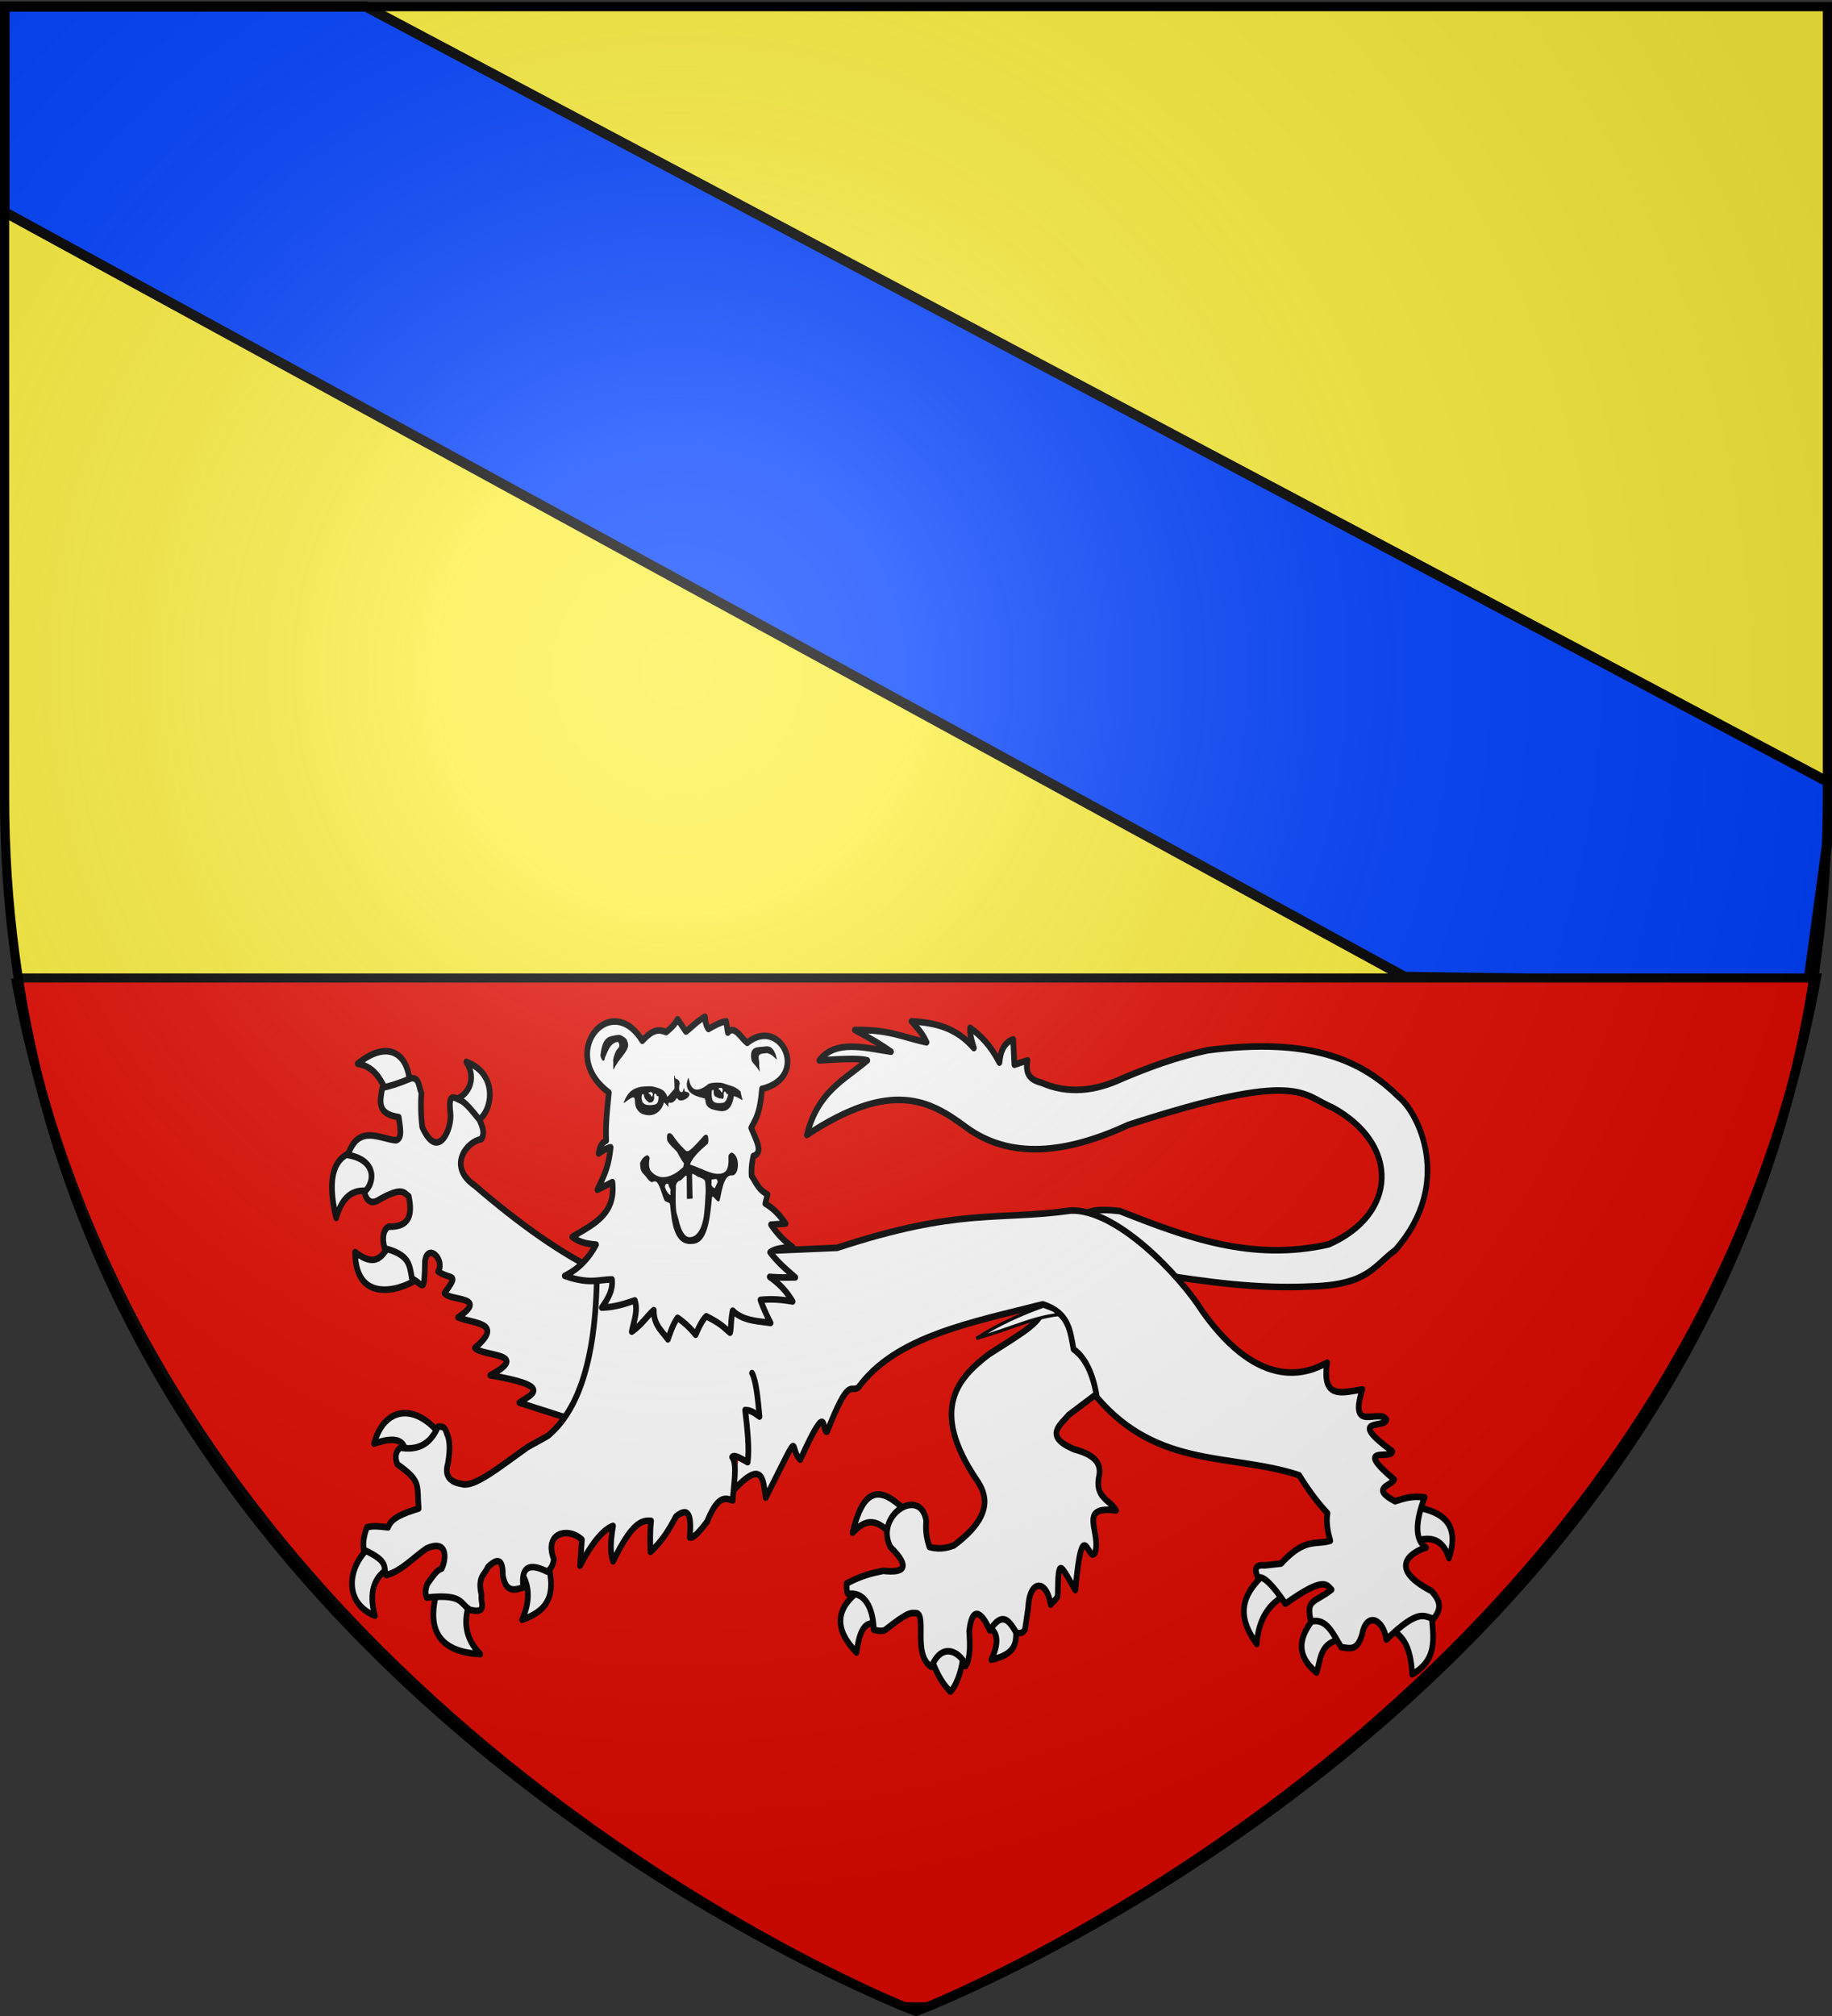
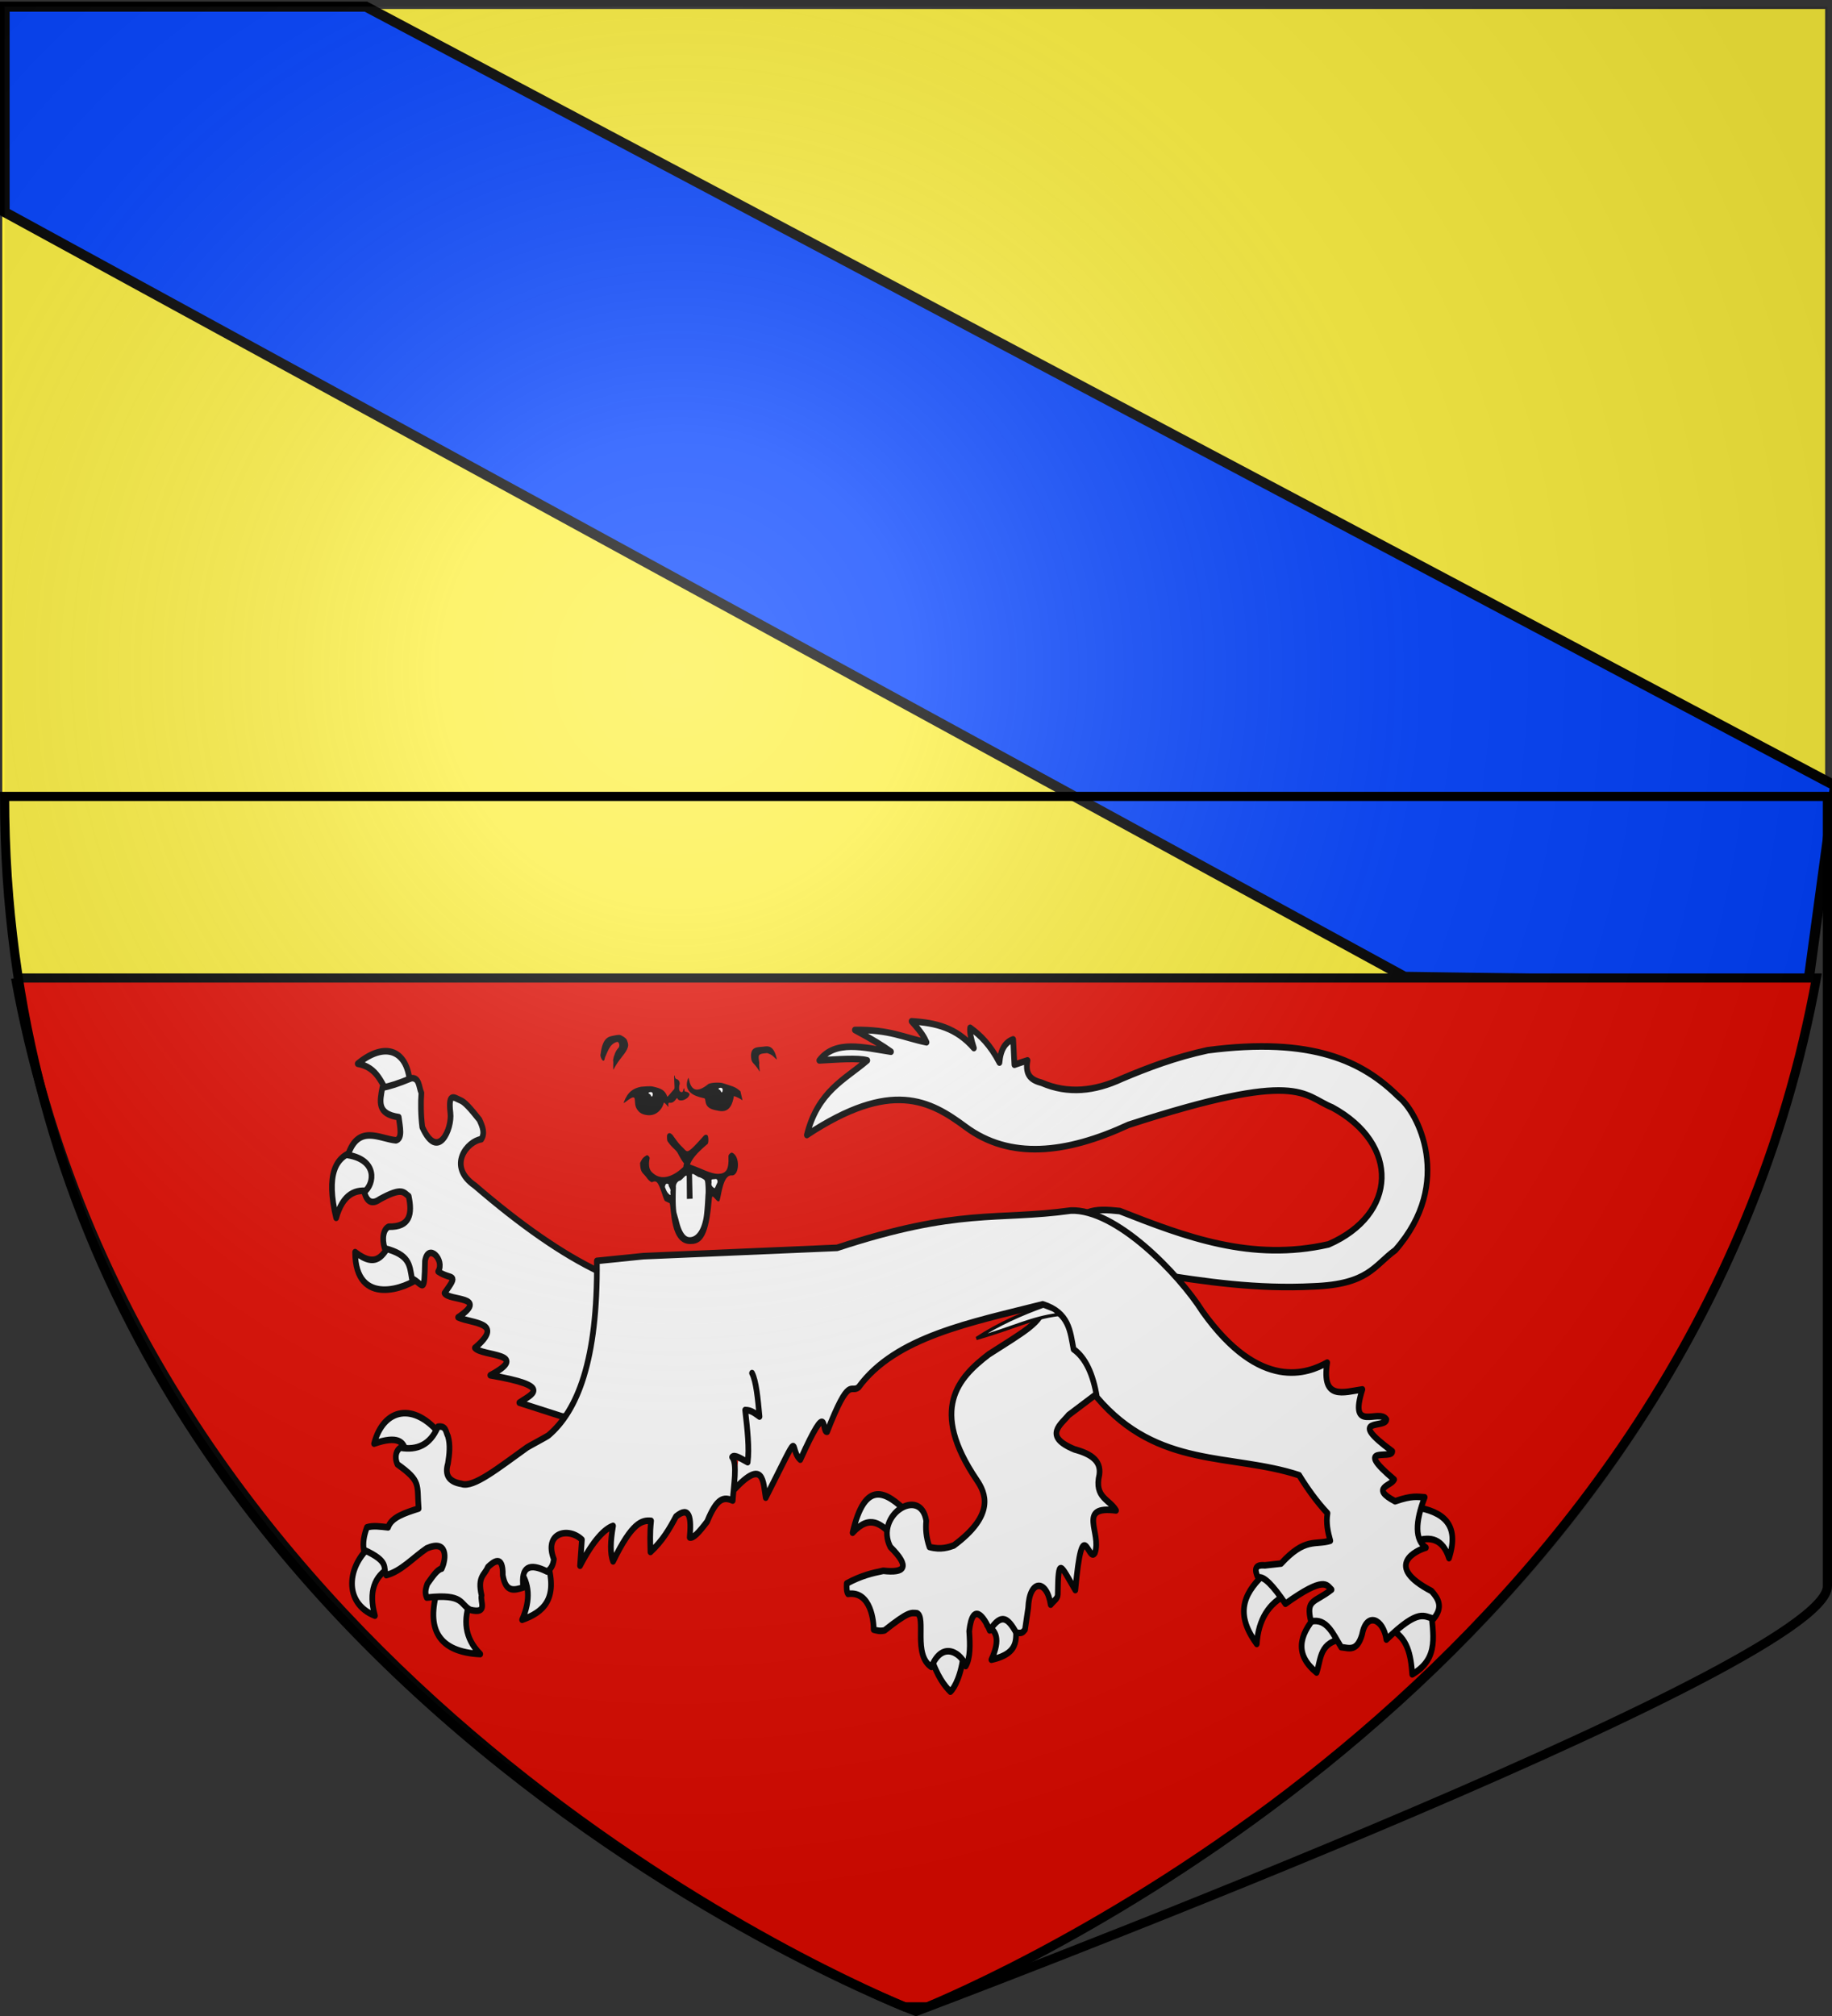
<svg xmlns="http://www.w3.org/2000/svg" xmlns:xlink="http://www.w3.org/1999/xlink" width="600" height="660" version="1.0">
  <rect width="100%" height="100%" fill="#333333" stroke="none" />
  <defs>
    <radialGradient xlink:href="#a" id="b" cx="221.445" cy="226.331" r="300" fx="221.445" fy="226.331" gradientTransform="matrix(1.353 0 0 1.349 -77.63 -85.747)" gradientUnits="userSpaceOnUse" />
    <linearGradient id="a">
      <stop offset="0" style="stop-color:white;stop-opacity:.314" />
      <stop offset=".19" style="stop-color:white;stop-opacity:.251" />
      <stop offset=".6" style="stop-color:#6b6b6b;stop-opacity:.125" />
      <stop offset="1" style="stop-color:black;stop-opacity:.125" />
    </linearGradient>
  </defs>
  <g style="opacity:1;display:inline">
    <path d="M.75 2.938v258.53c0 24.894 2.293 48.482 6.438 70.782h584.125c4.144-22.3 6.437-45.888 6.437-70.781V2.938H.75zM591.313 332.25zm-584.125 0z" style="fill:#fcef3c;fill-opacity:1;fill-rule:evenodd;stroke:none;stroke-width:1px;stroke-linecap:butt;stroke-linejoin:miter;stroke-opacity:1" />
    <g style="fill:#5ab532;fill-opacity:1">
      <path d="M827.778 501.27c11.45-7.974 26.003-.615 22.406-21.477l-1.76-1.597c-17.51-4.908-13.494 10.82-20.646 23.074z" style="fill:#5ab532;fill-opacity:1;fill-rule:evenodd;stroke:#000;stroke-width:2.513;stroke-linecap:butt;stroke-linejoin:round;stroke-miterlimit:4;stroke-dasharray:none;stroke-opacity:1" transform="scale(.871 -.871) rotate(-30 -1089.274 969.006)" />
      <path d="M852.176 475.647c-4.396 6.012-11.318 14.677-15.714 17.117" style="fill:#5ab532;fill-opacity:1;fill-rule:evenodd;stroke:#000;stroke-width:2.513;stroke-linecap:round;stroke-linejoin:round;stroke-miterlimit:4;stroke-dasharray:none;stroke-opacity:1" transform="scale(.871 -.871) rotate(-30 -1089.274 969.006)" />
    </g>
    <path d="m1.503 69.423 458.54 250.37 132.191 1.874 8.752-64.447L119.85 2.178H1.503v67.245z" style="opacity:1;fill:#0040ff;fill-opacity:1;fill-rule:evenodd;stroke:#000;stroke-width:3.3;stroke-linecap:butt;stroke-linejoin:miter;stroke-miterlimit:4;stroke-dasharray:none;stroke-opacity:1;display:inline" />
    <path d="M5.11 320.186C45.767 544.408 265.018 643.887 296.244 657h7.51c31.226-13.113 250.477-112.592 291.136-336.814H5.109z" style="fill:#e20a00;fill-opacity:1;stroke:#000;stroke-width:3;stroke-miterlimit:4;stroke-dasharray:none;stroke-opacity:1" />
  </g>
  <g style="opacity:1;display:inline">
    <g style="fill:#fff;fill-opacity:1;stroke:#000;stroke-width:3.155;stroke-linecap:round;stroke-linejoin:round;stroke-miterlimit:4;stroke-dasharray:none;stroke-opacity:1">
      <g style="fill:#fff;fill-opacity:1;stroke:#000;stroke-width:3.155;stroke-linecap:round;stroke-linejoin:round;stroke-miterlimit:4;stroke-dasharray:none;stroke-opacity:1">
        <path d="M370.348 418.672c-.757-.409 10.795-7.444 8.59-10.554-12.166-10.39-23.678-16.2-30.678 9.572 9.986-9.293 15.908-3.68 22.088.982z" style="opacity:1;fill:#fff;fill-opacity:1;fill-rule:nonzero;stroke:#000;stroke-width:3.155;stroke-linecap:round;stroke-linejoin:round;marker:none;marker-start:none;marker-mid:none;marker-end:none;stroke-miterlimit:4;stroke-dasharray:none;stroke-dashoffset:0;stroke-opacity:1;visibility:visible;display:inline;overflow:visible" transform="matrix(.588 0 0 .683 74.454 216.505)" />
-         <path d="M363.967 461.867c1.628 1.905-2.466-25.398-10.799-17.18-15.35 9.456-14.821 19.668-2.7 30.433 2.355-16.002 7.957-14.468 13.5-13.253z" style="opacity:1;fill:#fff;fill-opacity:1;fill-rule:nonzero;stroke:#000;stroke-width:3.155;stroke-linecap:round;stroke-linejoin:round;marker:none;marker-start:none;marker-mid:none;marker-end:none;stroke-miterlimit:4;stroke-dasharray:none;stroke-dashoffset:0;stroke-opacity:1;visibility:visible;display:inline;overflow:visible" transform="matrix(.588 0 0 .683 74.454 216.505)" />
        <path d="M410.107 474.874c1.215-2.802-4.352-5.085-9.77-5.373-5.419-.288-10.69 1.42-8.882 6.6 3.876 10.775 8.42 15.311 11.29 17.762 2.197-1.594 6.432-8.372 7.362-18.989z" style="opacity:1;fill:#fff;fill-opacity:1;fill-rule:nonzero;stroke:#000;stroke-width:3.155;stroke-linecap:round;stroke-linejoin:round;marker:none;marker-start:none;marker-mid:none;marker-end:none;stroke-miterlimit:4;stroke-dasharray:none;stroke-dashoffset:0;stroke-opacity:1;visibility:visible;display:inline;overflow:visible" transform="matrix(.588 0 0 .683 74.454 216.505)" />
        <path d="M439.313 460.149c.65-7.01-20.039-.25-15.707 2.208 4.331 2.458 7.325 5.986 1.963 16.199 17.299-3.31 13.094-11.398 13.744-18.407z" style="opacity:1;fill:#fff;fill-opacity:1;fill-rule:nonzero;stroke:#000;stroke-width:3.155;stroke-linecap:round;stroke-linejoin:round;marker:none;marker-start:none;marker-mid:none;marker-end:none;stroke-miterlimit:4;stroke-dasharray:none;stroke-dashoffset:0;stroke-opacity:1;visibility:visible;display:inline;overflow:visible" transform="matrix(.588 0 0 .683 74.454 216.505)" />
      </g>
      <path d="m492.857 341.648-32.143-42.857-6.428 10.357c.216 7.328-10.977 12.401-30.179 23.036-16.876 11.145-33.436 26.217-6.607 60.357 4.762 6.049 10.444 16.408-12.857 31.25-2.605.784-7.158 2.256-13.572.714-2-5.01-2.148-8.908-1.785-12.5-3.053-16.933-29.002-2.667-20 12.5 11.418 9.784 7.944 12.577-3.929 11.429-6 1.082-12.03 2.197-20.357 6.071-.103 2.008-.12 3.93.714 5 12.975-1.523 14.38 13.75 14.286 17.143 1.743.4 3.407.878 6.071.357 13.232-8.99 14.574-8.51 18.066-8.224 5.236 1.901-2.33 19.983 8.006 25.724 6.519-13.556 17.544-5.644 19.122-.407 2.651-3.864 2.493-10.134 1.95-16.736 1.912-14.658 8.578-6.534 11.428-.357 6.71-8.802 10.286-5.589 14.766 1.071 3.193.456 3.534-.032 4.877-1.428l1.785-10.357c.576-13.898 10.386-13.917 12.52-1.622 1.708-1.847 3.929-2.894 3.955-4.808.259-18.75 1.395-14.362 9.77-2.182 4.048-38.307 7.273-12.429 10.898-17.817 3.977-9.567-10.244-22.815 11.786-20.357-3.538-5.327-12.31-6.073-9.286-17.143 1.135-7.074-5.427-10.116-13.928-12.143-17.708-6.305-7.334-11.964-3.215-16.428l15.368-9.98 8.918-9.663z" style="opacity:1;fill:#fff;fill-opacity:1;fill-rule:nonzero;stroke:#000;stroke-width:3.155;stroke-linecap:round;stroke-linejoin:round;marker:none;marker-start:none;marker-mid:none;marker-end:none;stroke-miterlimit:4;stroke-dasharray:none;stroke-dashoffset:0;stroke-opacity:1;visibility:visible;display:inline;overflow:visible" transform="matrix(.588 0 0 .683 74.454 216.505)" />
    </g>
    <path d="M-72.688 382.204c-14.075-1.939-24.048-10.259-24.048-10.259l6.559-3.868c2.168-.802 5.302-.64 8.576-.336 17.736 6.004 35.53 11.817 56.336 7.736 18.584-6.967 19.308-23.22 1.01-31.784-8.164-2.858-8.556-8.928-54.992 4.036-17.008 6.786-32.033 8.051-43.891.505-9.631-6.146-20.05-11.15-42.883 1.85 2.986-10.187 10.177-12.804 16.312-17.322-2.573-.634-8.033-.218-12.949 0 4.323-4.84 11.992-2.982 19.34-2.018-2.06-1.256-4.593-2.681-9.754-5.045 9.52-.132 13.21 1.794 19.34 2.859-.548-1.067-1.285-2.266-4.037-4.877 6.572.35 12.086 1.503 16.817 6.222-.734-1.966-1.17-3.636-1.01-4.708 2.725 1.706 5.403 3.918 7.905 8.072.3-3.077 1.606-4.77 3.7-5.382.112 1.7.224 3.742.336 5.886 1.614-.482 2.574-.746 3.531-1.009-.787 3.676 1.337 4.634 3.868 5.213 6.996 2.606 14.25 1.988 21.694-1.009 6.993-2.529 14.271-4.916 23.039-6.558 28.286-3.172 41.86 2.588 51.46 10.763 5.108 3.352 15.197 19.953-.842 35.651-5.751 3.592-7.187 7.927-22.03 8.409-15.175.701-29.312-1.09-43.387-3.027z" style="fill:#fff;fill-opacity:1;fill-rule:nonzero;stroke:#000;stroke-width:1.529;stroke-linecap:round;stroke-linejoin:round;marker:none;marker-start:none;marker-mid:none;marker-end:none;stroke-miterlimit:4;stroke-dasharray:none;stroke-dashoffset:0;stroke-opacity:1;visibility:visible;display:inline;overflow:visible" transform="matrix(1.214 0 0 1.41 465.8 -122.04)" />
    <g style="fill:#fff;fill-opacity:1;stroke:#000;stroke-width:3.155;stroke-linecap:round;stroke-linejoin:round;stroke-miterlimit:4;stroke-dasharray:none;stroke-opacity:1">
      <g style="fill:#fff;fill-opacity:1;stroke:#000;stroke-width:3.155;stroke-linecap:round;stroke-linejoin:round;stroke-miterlimit:4;stroke-dasharray:none;stroke-opacity:1">
        <path d="M101.78 203.343c1.028 2.82-1.806 3.334-11.218 5.244-4.701-5.94-6.659-13.958-17.946-15.708 15.229-10.814 28.246-6.806 29.164 10.464z" style="opacity:1;fill:#fff;fill-opacity:1;fill-rule:nonzero;stroke:#000;stroke-width:3.155;stroke-linecap:round;stroke-linejoin:round;marker:none;marker-start:none;marker-mid:none;marker-end:none;stroke-miterlimit:4;stroke-dasharray:none;stroke-dashoffset:0;stroke-opacity:1;visibility:visible;display:inline;overflow:visible" transform="matrix(.588 0 0 .683 74.454 216.505)" />
-         <path d="M137.93 220.613c.034 6.186-11.615-7.015-12.145-10.284 7.637-1.403 13.801-9.663 7.303-18.322 19.426 6.085 13.916 26.579 4.842 28.606z" style="opacity:1;fill:#fff;fill-opacity:1;fill-rule:nonzero;stroke:#000;stroke-width:3.155;stroke-linecap:round;stroke-linejoin:round;marker:none;marker-start:none;marker-mid:none;marker-end:none;stroke-miterlimit:4;stroke-dasharray:none;stroke-dashoffset:0;stroke-opacity:1;visibility:visible;display:inline;overflow:visible" transform="matrix(.588 0 0 .683 74.454 216.505)" />
        <path d="M80.254 254.236c8.912 1.745 4.797-21.628-7.853-19.634-12.65 1.993-17.447 11.84-11.78 32.15 3.685-11.319 10.722-14.261 19.633-12.516z" style="opacity:1;fill:#fff;fill-opacity:1;fill-rule:nonzero;stroke:#000;stroke-width:3.155;stroke-linecap:round;stroke-linejoin:round;marker:none;marker-start:none;marker-mid:none;marker-end:none;stroke-miterlimit:4;stroke-dasharray:none;stroke-dashoffset:0;stroke-opacity:1;visibility:visible;display:inline;overflow:visible" transform="matrix(.588 0 0 .683 74.454 216.505)" />
        <path d="M106.76 295.468c-.456-12.487-15.083-24.72-15.952-16.199-4.11 4.876-7.407 12.09-19.634 3.927.203 26.901 29.11 16.958 35.586 12.272z" style="opacity:1;fill:#fff;fill-opacity:1;fill-rule:nonzero;stroke:#000;stroke-width:3.155;stroke-linecap:round;stroke-linejoin:round;marker:none;marker-start:none;marker-mid:none;marker-end:none;stroke-miterlimit:4;stroke-dasharray:none;stroke-dashoffset:0;stroke-opacity:1;visibility:visible;display:inline;overflow:visible" transform="matrix(.588 0 0 .683 74.454 216.505)" />
      </g>
      <path d="m201.273 362.933 16.667-58.336-10.354-11.87c-21.132-8.553-44.528-22.764-69.7-41.416-15.87-9.446-4.056-21.346 3.535-22.223 2.147-2.813.865-5.86-1.01-9.344-5.15-5.56-8.147-8.492-10.606-9.344-3.083-.983-6.981-4.486-5.556 6.06 1.1 7.46-6.893 23.513-15.658 6.82-.84-5.722-.909-11.937-.505-16.416-1.452-2.756-1.069-7.348-5.556-7.07-7.138 2.568-12.39 3.996-16.162 4.545-1.474 6.687-3.057 12.625 9.091 14.142.725 4.758 2.268 10.218-1.515 11.112-9.149-.696-20.961-7.919-26.769 7.071 16.439 2.323 14.95 13.708 9.092 17.678 1.515 4.882 4.377 6.06 8.586 3.535 12.794-6.071 13.328-3.198 16.162-1.515 2.091 8.47.847 14.875-11.111 14.647-2.842 1.047-4.007 5.38-2.273 10.354 13.729 3.13 13.868 7.692 15.152 14.395 6.599 2.982 6.932 8.39 7.324-8.334 1.708-8.835 11.224-.474 7.323 5.05 7.45 4.352 11.94.293 3.536 10.355 2.422 3.843 25.147 1.351 7.576 11.617 7.824 3.116 26.39 2.204 9.344 14.647 3.871 4.13 31.737 2.396 8.586 13.132 36.039 5.306 22.756 9.118 16.163 13.132l23.738 6.566 14.9 1.01z" style="opacity:1;fill:#fff;fill-opacity:1;fill-rule:nonzero;stroke:#000;stroke-width:3.155;stroke-linecap:round;stroke-linejoin:round;marker:none;marker-start:none;marker-mid:none;marker-end:none;stroke-miterlimit:4;stroke-dasharray:none;stroke-dashoffset:0;stroke-opacity:1;visibility:visible;display:inline;overflow:visible" transform="matrix(.588 0 0 .683 74.454 216.505)" />
    </g>
    <g style="fill:#fff;fill-opacity:1;stroke:#000;stroke-width:3.155;stroke-miterlimit:4;stroke-dasharray:none;stroke-opacity:1">
      <g style="fill:#fff;fill-opacity:1;stroke:#000;stroke-width:3.155;stroke-linecap:round;stroke-linejoin:round;stroke-miterlimit:4;stroke-dasharray:none;stroke-opacity:1">
        <path d="M80.5 423.58c-14.068 9.796-15.988 27.923 1.718 33.869-3.657-11.417-.431-18.85 8.344-23.07" style="opacity:1;fill:#fff;fill-opacity:1;fill-rule:nonzero;stroke:#000;stroke-width:3.155;stroke-linecap:round;stroke-linejoin:round;marker:none;marker-start:none;marker-mid:none;marker-end:none;stroke-miterlimit:4;stroke-dasharray:none;stroke-dashoffset:0;stroke-opacity:1;visibility:visible;display:inline;overflow:visible" transform="matrix(.588 0 0 .683 74.454 216.505)" />
        <path d="M117.314 444.196c-7.071 19.962.527 30.677 23.56 31.66-8.945-7.875-9.518-16.588-5.399-25.77" style="opacity:1;fill:#fff;fill-opacity:1;fill-rule:nonzero;stroke:#000;stroke-width:3.155;stroke-linecap:round;stroke-linejoin:round;marker:none;marker-start:none;marker-mid:none;marker-end:none;stroke-miterlimit:4;stroke-dasharray:none;stroke-dashoffset:0;stroke-opacity:1;visibility:visible;display:inline;overflow:visible" transform="matrix(.588 0 0 .683 74.454 216.505)" />
        <path d="M178.425 432.415c5.78 17.186-2.499 23.436-14.235 26.997 5.028-9.914 3.79-17.32-.982-23.315" style="opacity:1;fill:#fff;fill-opacity:1;fill-rule:nonzero;stroke:#000;stroke-width:3.155;stroke-linecap:round;stroke-linejoin:round;marker:none;marker-start:none;marker-mid:none;marker-end:none;stroke-miterlimit:4;stroke-dasharray:none;stroke-dashoffset:0;stroke-opacity:1;visibility:visible;display:inline;overflow:visible" transform="matrix(.588 0 0 .683 74.454 216.505)" />
        <path d="M118.54 370.568c-14.28-15.274-31.367-13.028-36.813 4.418 13.159-3.965 16.864-.964 17.67 4.172" style="opacity:1;fill:#fff;fill-opacity:1;fill-rule:nonzero;stroke:#000;stroke-width:3.155;stroke-linecap:round;stroke-linejoin:round;marker:none;marker-start:none;marker-mid:none;marker-end:none;stroke-miterlimit:4;stroke-dasharray:none;stroke-dashoffset:0;stroke-opacity:1;visibility:visible;display:inline;overflow:visible" transform="matrix(.588 0 0 .683 74.454 216.505)" />
      </g>
      <g style="fill:#fff;fill-opacity:1;stroke:#000;stroke-width:3.155;stroke-linecap:round;stroke-linejoin:round;stroke-miterlimit:4;stroke-dasharray:none;stroke-opacity:1">
        <path d="M578.764 436.46c-11.201 8.898-18.864 18.779-5.38 34.535.878-11.713 6.702-19.467 16.834-23.776" style="opacity:1;fill:#fff;fill-opacity:1;fill-rule:nonzero;stroke:#000;stroke-width:3.155;stroke-linecap:round;stroke-linejoin:round;marker:none;marker-start:none;marker-mid:none;marker-end:none;stroke-miterlimit:4;stroke-dasharray:none;stroke-dashoffset:0;stroke-opacity:1;visibility:visible;display:inline;overflow:visible" transform="matrix(.588 0 0 .683 74.454 216.505)" />
        <path d="M606.705 457.285c-10.152 9.774-12.028 19.031 0 27.42 2.586-6.536 1.416-14.806 15.272-16.14" style="opacity:1;fill:#fff;fill-opacity:1;fill-rule:nonzero;stroke:#000;stroke-width:3.155;stroke-linecap:round;stroke-linejoin:round;marker:none;marker-start:none;marker-mid:none;marker-end:none;stroke-miterlimit:4;stroke-dasharray:none;stroke-dashoffset:0;stroke-opacity:1;visibility:visible;display:inline;overflow:visible" transform="matrix(.588 0 0 .683 74.454 216.505)" />
        <path d="M647.66 463.88c9.868 4.062 11.573 12.615 12.322 21.692 15.657-7.732 11.18-19.818 10.587-31.064" style="opacity:1;fill:#fff;fill-opacity:1;fill-rule:nonzero;stroke:#000;stroke-width:3.155;stroke-linecap:round;stroke-linejoin:round;marker:none;marker-start:none;marker-mid:none;marker-end:none;stroke-miterlimit:4;stroke-dasharray:none;stroke-dashoffset:0;stroke-opacity:1;visibility:visible;display:inline;overflow:visible" transform="matrix(.588 0 0 .683 74.454 216.505)" />
        <path d="M661.891 421.708c8.446-2.408 15.201-.974 18.57 8.157 6.175-16.49-3.586-22.24-18.57-24.47" style="opacity:1;fill:#fff;fill-opacity:1;fill-rule:nonzero;stroke:#000;stroke-width:3.155;stroke-linecap:round;stroke-linejoin:round;marker:none;marker-start:none;marker-mid:none;marker-end:none;stroke-miterlimit:4;stroke-dasharray:none;stroke-dashoffset:0;stroke-opacity:1;visibility:visible;display:inline;overflow:visible" transform="matrix(.588 0 0 .683 74.454 216.505)" />
      </g>
      <path d="M282.012 397.293c17.206-16.07 16.41-3.242 17.87 3.59 21.237-36.139 12.324-23.499 19.263-18.222 16.258-31.024 11.561-12.704 14.924-13.362 12.567-27.64 12.983-18.192 17.528-21.346 20.613-24.297 62.791-31.04 102.564-39.741 14.839 4.03 15.284 13.025 17.18 21.519 6.724 4.117 10.92 12.024 13.016 23.081 34.12 34.501 74.817 26.612 112.63 37.312 4.644 6.487 9.762 12.658 15.792 18.222-.908 4.682.187 8.963 1.562 13.189-8.45 2.205-13.955-1.722-27.42 10.933l-9.024.868c-5.875-.47-5.757 2.233-3.818 5.9 3.089-1.089 8.486 3.88 15.272 12.495 21.892-13.511 22.975-8.956 25.684-6.768-9.56 6.434-14.444 4.45-11.454 15.272 8.87-1.758 12.367 6.153 16.834 12.321 4.229.33 8.723 2.426 11.627-6.074 2.373-11.078 11.923-7.569 13.536 2.43 18.63-15.488 20.922-10.824 26.379-10.065 5.276-5.533 2.647-9.485-1.215-13.19-27.274-12.21-8.079-19.613-3.124-20.825-6.159-3.773-6.103-12.02-.694-24.122-3.99-.175-6.767-1.002-16.486 1.909-14.084-6.4-2.202-7.332-.521-10.413-23.581-17.185-.966-9.172-1.041-13.536-26.297-16.702-3.449-10.695-3.298-15.272-4.086-5.458-21.226 6.863-13.362-14.404-10.487 1.326-22.912 5.402-19.61-12.842-10.491 5.056-37.186 14.393-69.418-24.47-13.363-18.221-48.438-49.291-73.408-48.418-41.487 4.936-62-1.421-130.157 17.875l-107.944 3.991-25.858 2.257c.56 47.988-11.048 72.022-26.953 83.635-.785.573-11.118 5.294-11.931 5.795-15.852 9.766-29.887 19.49-36.433 17.472-7.442-1.036-9.443-4.52-7.636-9.719.866-4.57 1.419-9.076 0-13.189-1.23-1.97-.915-5.098-5.553-4.512-4.434 8.874-11.771 11.357-20.825 10.065-2.256.99-3.683 4.274-1.736 7.983 13.499 8.258 10.702 9.685 11.801 21.173-7.633 2.101-15.248 4.211-17.007 9.024-4.196-.394-8.497-.944-11.8 0-1.652 3.801-2.396 7.42-1.736 10.76 14.794 5.82 10.356 8.436 12.495 12.147 8.33-1.85 15.062-8.495 22.56-12.842 11.739-4.394 10.986 4.937 8.33 9.719-2.66.476-5.322 4.17-7.983 7.288-1.606 3.69-1.004 5.17-.347 6.595 21.034-1.986 18.334 3.28 24.296 5.9 10.127 2.075 5.252-4.034 6.248-6.941-2.475-9.233 1.781-9.717 3.47-13.536 3.156-2.636 8.591-6.28 8.33 3.817 1.692 8.652 6.609 7.164 11.454 5.9-1.52-10.187 3.614-11.78 13.19-7.635 1.87-.97 3.33-2.626 3.818-5.9-5.774-12.783 8.114-15.527 15.618-9.372l-1.04 12.495c7.388-12.275 13.777-17.752 18.395-19.09-1.507 7.392-1.73 13.315 0 17.008 10.552-18.712 16.078-19.832 21.172-19.437-.8 6.684-.409 10.393-.347 14.925 6.784-5.378 10.63-11.175 14.23-17.007 7.738-5.39 8.623.76 7.636 10.065 2.084.42 4.948-2.228 9.719-7.636 5.47-11.571 9.334-11.876 14.23-10.065.495-7.098 2.727-17.666-.347-20.825 1.219-1.533 5.283.917 8.677 2.43 1.038-6.53-.167-15.75-1.388-24.99 3.655.046 5.64 1.764 7.983 3.123-.915-8.678-1.89-17.136-4.165-20.825" style="fill:#fff;fill-opacity:1;fill-rule:nonzero;stroke:#000;stroke-width:3.155;stroke-linecap:round;stroke-linejoin:round;marker:none;marker-start:none;marker-mid:none;marker-end:none;stroke-miterlimit:4;stroke-dasharray:none;stroke-dashoffset:0;stroke-opacity:1;visibility:visible;display:inline;overflow:visible" transform="matrix(.588 0 0 .683 74.454 216.505)" />
    </g>
-     <path d="M-222.887 375.53c-1.972 3.156-4.679 5.668-8.443 7.254 6.638 1.99 8.95.89 12.723.833.344 2.459-1.09 4.523-2.735 6.54 3.734-.098 6.266-.918 8.919-1.665.886 2.418-.262 4.836-.833 7.254 2.791-1.672 4.458-3.965 5.946-4.994-.064 3.425 2.207 4.807 3.805 6.778.79-1.993 1.605-3.886 2.616-4.995a21.992 21.992 0 0 1 4.876 3.924c.861-1.786 1.77-3.384 2.854-4.28 4.186 1.807 4.76 2.634 6.421 3.805.359-1.144.162-2.86.713-5.114 2.773 2.384 6.604 2.384 10.227 2.854-1.01-1.684-1.948-3.442-2.735-5.35 3.619-.317 6.157.015 8.68.356-1.305-1.819-2.885-3.668-6.183-5.708 2.603.192 4.728.144 6.897.12-2.324-1.75-4.67-3.43-6.778-5.828 1.569-1 3.845-1.056 6.065-1.189-2.568-1.619-4.377-3.39-5.827-5.232l3.924-.238c-1.397-1.716-2.964-3.364-5.47-4.637l.595-2.14c-2.44-1.09-3.08-2.78-4.281-4.282-.124-1.97.159-3.329.475-4.637 2.817-.752.634-3.872-.594-6.54 1.175-2.05 2.335-3.085 2.917-9.046 13.06-2.715 5.133-17.074-3.987-10.694-1.744-1.176-3.489-4.227-5.233-2.378l-.475-2.616c-1.087.095-2.776.794-4.757 1.783-.743-.95-.869-1.902-.951-2.853-2.404 1.25-3.548 2.417-5.113 3.448l-2.26-2.854c-.507.767-1.048 1.548-3.091 2.973-1.628-.497-3.261-.984-6.422 2.021-8.543-11.991-23.049 2.938-9.037 12.01-.391 3.727-.958 7.453-.713 11.178-1.559.697-1.773 1.84-2.022 2.973 1.07-.64 2.14-1.228 3.21-1.427-.553 5.037-2.161 7.175-3.567 9.87l4.043-1.784c1.02 7.634-5.382 9.826-10.82 12.724 1.874 1.258 4.1 1.638 6.42 1.784z" style="fill:#fff;fill-opacity:1;fill-rule:nonzero;stroke:#000;stroke-width:1.529;stroke-linecap:round;stroke-linejoin:round;marker:none;marker-start:none;marker-mid:none;marker-end:none;stroke-miterlimit:4;stroke-dasharray:none;stroke-dashoffset:0;stroke-opacity:1;visibility:visible;display:inline;overflow:visible" transform="matrix(1.214 0 0 1.41 465.8 -122.04)" />
    <g style="fill:#000;fill-opacity:1;stroke:none;stroke-width:2.064;stroke-miterlimit:4;stroke-dasharray:none;stroke-opacity:1">
      <path d="M230.423 203.924c-4.347.768-7.357 2.324-9.613 7.481-.676 1.546 5.35-4.088 6.048-1.845.28.901-.007 3.333 1.16 4.918 1.323 1.794 2.572 2.553 5.266 2.971 5.833.905 9.09-3.084 9.89-5.946.994.38 2.089 1.886 2.512 2.084.201.093-.601-2.158.596-1.991 3.017.42 3.984-2.962 4.363-2.134.978 2.14 5.876.622 6.735-1.614.308-.801-.952-1.476-2.335-1.642-.738-.089-.283-1.455-.586-1.47-.808-.04-.114 2.513-2.152 1.55-1.097-.519-.552-2.985-.549-3.126.48-.693.212-2.545-1.618-2.949-1.27-.28-.605-2.101-1.208-1.585-.282.241.384 6.029.058 6.335-1.725 1.615-3.815 3.995-3.931 3.71-1.35-3.313-3.653-3.942-8.115-4.867-1.366-.282-5.03-.013-6.521.12zM267.973 202.574c-11.279 8-10.502-4.405-11.27-2.765-3.755 8.025 7.297 9.22 8.932 9.628.916.229.3 1.86 1.468 3.446 1.322 1.793 3.99 2.143 6.676 2.603 6.373 1.09 7.765-4.029 8.357-7.05 1.086.055 4.247 1.547 4.598 1.899.585.586-.879-3.34-.862-4.169-3.05-2.467-4.97-2.512-9.844-3.957-1.337-.396-6.01-.443-8.055.365z" style="opacity:1;fill:#000;fill-opacity:1;fill-rule:nonzero;stroke:none;stroke-width:2.064;stroke-linecap:round;stroke-linejoin:round;marker:none;stroke-miterlimit:4;stroke-dasharray:none;stroke-dashoffset:0;stroke-opacity:1;visibility:visible;display:inline;overflow:visible" transform="matrix(.588 0 0 .683 74.454 216.505)" />
    </g>
    <g style="fill:#fff;fill-opacity:1;stroke:none;stroke-width:2.064;stroke-miterlimit:4;stroke-dasharray:none;stroke-opacity:1">
-       <path d="M231.12 207.6c-.426.212-.451 1.995-.292 2.443.604 1.794.21 1.097 1.273 1.975 1.063.879 3.922.784 5.127.603 2.411-.361 2.944-1.221 2.96-3.965.01-.539-.883.071-.978-.46-.067-.375-.543-1.203-1.263-.874-.49.224-.023 2.052-.33 2.776-.608 1.43-1.758 1.352-2.453 1.456-.347.053-1.696-1.125-2.2-1.541-1.5-1.744-.448-3.107-1.845-2.412zM270.02 205.637c-.39.272-.267 3.284-.108 3.731.604 1.794.096.598.966 1.669.585.719 3.08.915 5.128.602 1.228-.187 2.33-1.41 2.959-3.964.01-.54-.883.07-.978-.46-.067-.375-.543-1.204-1.263-.875-.49.224-.075 2.032-.33 2.776-.428 1.251-1.12.163-1.962.414-.336.1-1.325-.443-1.955-.622-2.884-.818-.576-4.586-2.458-3.27z" style="opacity:1;fill:#fff;fill-opacity:1;fill-rule:nonzero;stroke:none;stroke-width:2.064;stroke-linecap:round;stroke-linejoin:round;marker:none;stroke-miterlimit:4;stroke-dasharray:none;stroke-dashoffset:0;stroke-opacity:1;visibility:visible;display:inline;overflow:visible" transform="matrix(.588 0 0 .683 74.454 216.505)" />
      <path d="M234.675 206.733c-.045.175-.006.376.137.486.82.237 1.09.711 1.282 1.344l.635-.04c.818-2.125-.736-2.361-2.054-1.79zM273.635 204.694c-.045.175-.005.376.138.486.82.237 1.09.71 1.281 1.343l.635-.04c.818-2.124-.735-2.36-2.054-1.79z" style="opacity:1;fill:#fff;fill-opacity:1;fill-rule:nonzero;stroke:none;stroke-width:2.064;stroke-linecap:round;stroke-linejoin:round;marker:none;stroke-miterlimit:4;stroke-dasharray:none;stroke-dashoffset:0;stroke-opacity:1;visibility:visible;display:inline;overflow:visible" transform="matrix(.588 0 0 .683 74.454 216.505)" />
    </g>
    <g style="fill:#000;fill-opacity:1;stroke:none;stroke-width:2.064;stroke-miterlimit:4;stroke-dasharray:none;stroke-opacity:1">
      <path d="M218.406 179.063c-1.084-.044-2.017.154-3.279.357-2.97.477-6.134 1.086-7.225 8.903-.449.699.81 3.313 1.619 3.121.71-.169.534-.97.894-1.705 1.21-2.478 1.97-3.93 2.88-5.031 1.15-1.392 2.865-2.16 3.857-2.297.963-.134 1.82 1.996.545 3.044-1.335 1.097-2.474 3.607-2.861 5.777.368.665-.134 5.03.235 4.441 3.382-5.382 5.875-6.709 7.525-9.651 1.156-2.06.613-2.76 0-4.414-.352-.948-3.105-2.502-4.19-2.546zM298.586 184.697c2.474-.3 5.877-.861 7.532 6.203-2.15-1.323-1.95-2.13-5.454-3.125-1.965.243-4.56.102-4.709 1.668-.09.957.153 1.394.346 3.2-.37.665.53 4.52.132 3.95-3.312-4.749-4.4-3.566-4.703-6.767-.512-5.437 3.864-4.768 6.856-5.13z" style="opacity:1;fill:#000;fill-opacity:1;fill-rule:nonzero;stroke:none;stroke-width:2.064;stroke-linecap:round;stroke-linejoin:round;marker:none;stroke-miterlimit:4;stroke-dasharray:none;stroke-dashoffset:0;stroke-opacity:1;visibility:visible;display:inline;overflow:visible" transform="matrix(.588 0 0 .683 74.454 216.505)" />
    </g>
    <path d="M-203.136 349.647a.727.727 0 0 0-.558.403c-.106.22-.054 1.234.07 1.444 1.2 1.561 2.213 1.922 2.774 2.802.554.866 1.729 2.882 2.582 2.896.159.003.469 1.017.474.86.052-1.73 1.628-3.447 4.98-5.882.324-.235.285-1.789-.041-2.023-.326-.234-.725-.111-1.015.167-1.937 1.855-3.297 3.183-4.133 3.482-.578.207-.901-.308-1.617-.903-.988-.822-1.225-1.154-2.48-2.615-.143-.27-.734-.673-1.036-.63z" style="fill:#000;fill-opacity:1;fill-rule:nonzero;stroke:none;stroke-width:1;stroke-linecap:round;stroke-linejoin:round;marker:none;stroke-miterlimit:4;stroke-dasharray:none;stroke-dashoffset:0;stroke-opacity:1;visibility:visible;display:inline;overflow:visible" transform="matrix(1.214 0 0 1.41 465.8 -122.04)" />
    <path d="M-186.249 354.173c-.395.032-.944.46-.918.856.086 1.688-.119 2.739-.586 3.28-.466.54-1.15.788-2.165.802-2.03.026-4.554-1.27-7.46-2.13-2.074-.764-1.738-.343-1.986.55-3.45 2.78-5.892 2.532-7.095 2.035-.586-.241-1.394-.743-1.774-1.313-.44-.66-.453-1.675-.202-2.791.055-.27-.519-.796-.766-.676-1.251.605-1.28.94-1.808 1.77.014 1.85.563 2.268 1.088 2.72.72.62 1.013 1.32 1.992 1.764.226.103 1.043-.653 1.732.324.792 1.122 1.234 2.94 1.801 3.94.104.184 1.343.557 1.377.635.493 1.113.058 9.747 5.77 9.453 3.782.049 4.915-3.717 5.63-10.737.119-1.166 1.665 1.792 2.095.534.446-1.305.93-5.883 3.213-5.717 2.16.157 2.367-4.623.062-5.299z" style="fill:#000;fill-opacity:1;fill-rule:nonzero;stroke:none;stroke-width:1;stroke-linecap:round;stroke-linejoin:round;marker:none;stroke-miterlimit:4;stroke-dasharray:none;stroke-dashoffset:0;stroke-opacity:1;visibility:visible;display:inline;overflow:visible" transform="matrix(1.214 0 0 1.41 465.8 -122.04)" />
    <g style="fill:#fff;fill-opacity:1;stroke:none;stroke-width:2.064;stroke-miterlimit:4;stroke-dasharray:none;stroke-opacity:1">
      <path d="M206.273 78.456c-1.094.082-3.97-2.384-4.214-1.315l.308 11.588-3.166.134-.113-10.843c-.268-1.355-2.503 1.813-3.858 2.08-1.355.268-2.42 1.89-2.153 3.245-.145 3.6-.287 8.641.295 11.964l1.116 3.38c.425 1.262 2.025 8.397 6.143 8.496 3.152.075 6.223-2.404 7.717-8.668.72-3.02 1.066-9.513 1.225-11.936.193-.78.06-6.024-.46-6.637-.52-.613-1.855-1.122-2.84-1.488zM186.947 83.133c.845 1.874 1.244 2.781 2.902 3.845.576.07-.086-1.365.223-1.856.309-.492-.676-1.977-.988-2.466l-.125-.805c-1.234-.707-1.804-.036-2.012 1.282zM212.9 79.737l.055 1.432a1.5 1.5 0 0 0 .252 1.534c.363.424 1.055 1.041 1.599.916l1.367-2.607a1.5 1.5 0 0 0-.23-1.43c-.316-.407-.942-.253-1.455-.202-.767.08-1.16-.069-1.588.357z" style="fill:#fff;fill-opacity:1;fill-rule:nonzero;stroke:none;stroke-width:2.064;stroke-linecap:round;stroke-linejoin:round;marker:none;stroke-miterlimit:4;stroke-dasharray:none;stroke-dashoffset:0;stroke-opacity:1;visibility:visible;display:inline;overflow:visible" transform="matrix(.588 0 0 .683 107.837 331.824)" />
    </g>
    <path d="M-98.12 391.762c-1.597-1.263-.754-.803-4.101-1.95-5.399 1.661-12.24 4.193-18.055 7.516 10.383-2.568 14.68-4.735 22.155-5.566z" style="fill:#fff;fill-opacity:1;fill-rule:evenodd;stroke:#000;stroke-width:.764;stroke-linecap:butt;stroke-linejoin:miter;stroke-miterlimit:4;stroke-dasharray:none;stroke-opacity:1" transform="matrix(1.214 0 0 1.41 465.8 -122.04)" />
  </g>
  <path d="M300 658.5s298.5-112.32 298.5-397.772V2.176H1.5v258.552C1.5 546.18 300 658.5 300 658.5z" style="opacity:1;fill:url(#b);fill-opacity:1;fill-rule:evenodd;stroke:none;stroke-width:1px;stroke-linecap:butt;stroke-linejoin:miter;stroke-opacity:1" />
-   <path d="M300 658.5S1.5 546.18 1.5 260.728V2.176h597v258.552C598.5 546.18 300 658.5 300 658.5z" style="opacity:1;fill:none;fill-opacity:1;fill-rule:evenodd;stroke:#000;stroke-width:3;stroke-linecap:butt;stroke-linejoin:miter;stroke-miterlimit:4;stroke-dasharray:none;stroke-opacity:1" />
+   <path d="M300 658.5S1.5 546.18 1.5 260.728h597v258.552C598.5 546.18 300 658.5 300 658.5z" style="opacity:1;fill:none;fill-opacity:1;fill-rule:evenodd;stroke:#000;stroke-width:3;stroke-linecap:butt;stroke-linejoin:miter;stroke-miterlimit:4;stroke-dasharray:none;stroke-opacity:1" />
</svg>